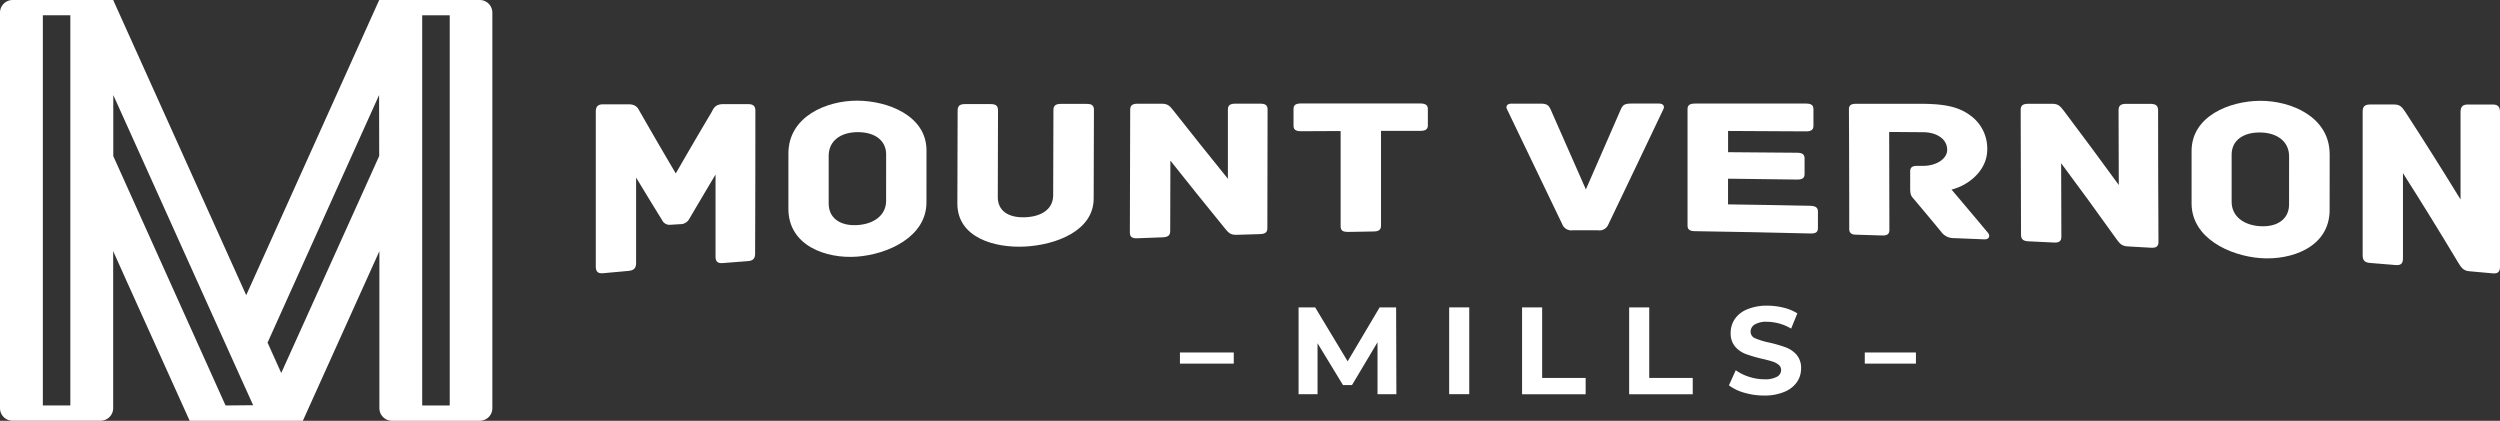
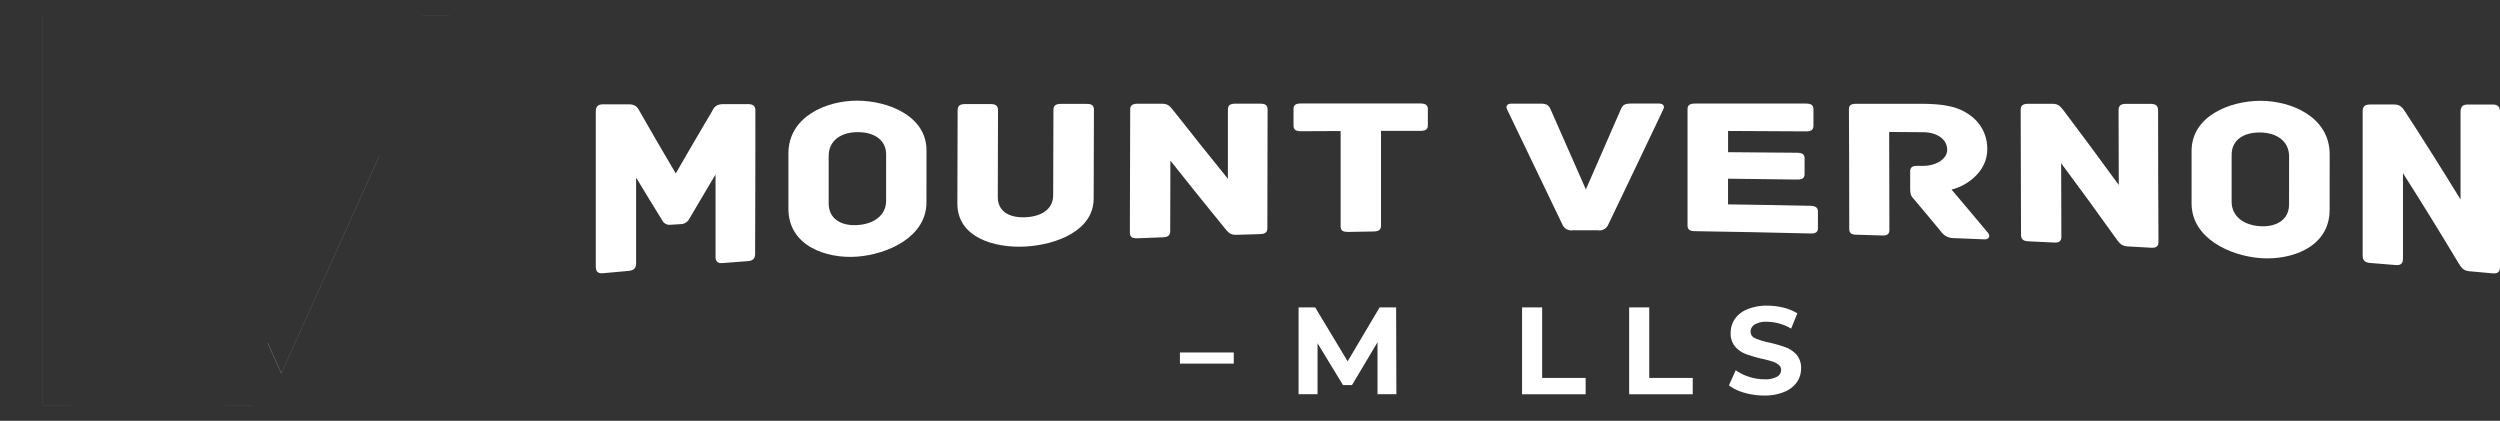
<svg xmlns="http://www.w3.org/2000/svg" viewBox="0 0 673.51 113.36">
  <rect x="0" y="0" width="673.51" height="113.36" fill="#333333" stroke="none" />
  <defs>
    <style>.cls-1{fill:#fff;}</style>
  </defs>
  <g id="Layer_2" data-name="Layer 2">
    <polygon class="cls-1" points="102.15 42.07 102.15 42.12 75.79 100.61 72.09 92.4 72.11 92.35 75.8 100.54 76.87 98.17 99.82 47.24 102.15 42.07" />
    <rect class="cls-1" x="60.77" y="109.24" width="7.4" height="0.01" />
    <polygon class="cls-1" points="18.94 109.24 18.94 109.25 11.53 109.25 11.53 4.13 11.54 4.13 11.54 109.24 18.94 109.24" />
    <rect class="cls-1" x="113.69" y="4.11" width="7.41" height="0.01" />
-     <path class="cls-1" d="M186.09,239.37a3.28,3.28,0,0,0-1.09-.18H157.92l-33,73.25-2.83,6.27L86.25,239.19H59.17a3.41,3.41,0,0,0-3.41,3.4V349.15A3.4,3.4,0,0,0,59,352.54H82.84a3.4,3.4,0,0,0,3.41-3.4v-42.3L90,315.2l15,33.23,1.86,4.12h30.49l1.86-4.12,15-33.25,3.76-8.33v42.3a3.4,3.4,0,0,0,3.4,3.4H185a3.39,3.39,0,0,0,3.4-3.4V242.59A3.4,3.4,0,0,0,186.09,239.37ZM74.71,348.43H67.3V243.31h7.41Zm41.82,0-.21-.46h0l-3.39-7.53-.31-.7-24-53.3h0l-2.34-5.19V264.8l1.42,3.14v0l6.39,14.17,22.26,49.39,3.7,8.21v0l2.06,4.55v0l1.85,4.1Zm41.39-67.19v0l-2.33,5.17-23,50.93-1.07,2.37-3.69-8.19v0l30.06-66.73Zm19,67.19h-7.42V243.31h7.42Zm-102.16,0V243.31m13,24.65,6.39,14.17,22.26,49.39m39.26-45.09-23,50.93m44.24,11.07V243.31" transform="translate(-55.76 -239.19)" />
  </g>
  <g id="Layer_1" data-name="Layer 1">
    <path class="cls-1" d="M426.87,345.39l0-14L420,342.92h-2.44l-6.85-11.26v13.73H405.6V322h4.47l8.75,14.53L427.44,322h4.44l.07,23.38Z" transform="translate(-55.76 -239.19)" />
-     <path class="cls-1" d="M446.17,322h5.41v23.38h-5.41Z" transform="translate(-55.76 -239.19)" />
    <path class="cls-1" d="M465.81,322h5.41v19h11.72v4.41H465.81Z" transform="translate(-55.76 -239.19)" />
    <path class="cls-1" d="M494.66,322h5.41v19h11.72v4.41H494.66Z" transform="translate(-55.76 -239.19)" />
    <path class="cls-1" d="M525.7,345a12.59,12.59,0,0,1-4.16-2l1.84-4.07a12.67,12.67,0,0,0,3.57,1.77,13.58,13.58,0,0,0,4.14.67,6.59,6.59,0,0,0,3.41-.69,2.06,2.06,0,0,0,1.1-1.82,1.74,1.74,0,0,0-.65-1.38,4.9,4.9,0,0,0-1.67-.89c-.68-.22-1.6-.47-2.76-.73a39.79,39.79,0,0,1-4.37-1.27,7.17,7.17,0,0,1-2.92-2,5.47,5.47,0,0,1-1.22-3.74,6.53,6.53,0,0,1,1.1-3.69,7.36,7.36,0,0,1,3.32-2.62,13.49,13.49,0,0,1,5.43-1,18.22,18.22,0,0,1,4.37.53,12.81,12.81,0,0,1,3.74,1.54l-1.67,4.11a13,13,0,0,0-6.47-1.84,6.06,6.06,0,0,0-3.36.74,2.25,2.25,0,0,0-1.09,1.93,1.9,1.9,0,0,0,1.26,1.79,19.7,19.7,0,0,0,3.82,1.15,37.69,37.69,0,0,1,4.37,1.27,7.28,7.28,0,0,1,2.93,2,5.4,5.4,0,0,1,1.22,3.71,6.42,6.42,0,0,1-1.12,3.66,7.6,7.6,0,0,1-3.36,2.62,13.75,13.75,0,0,1-5.44,1A19.12,19.12,0,0,1,525.7,345Z" transform="translate(-55.76 -239.19)" />
    <line class="cls-1" x1="502.38" y1="96.46" x2="516.16" y2="96.46" />
-     <rect class="cls-1" x="502.38" y="94.96" width="13.78" height="3" />
    <line class="cls-1" x1="317.88" y1="96.46" x2="332.39" y2="96.46" />
    <rect class="cls-1" x="317.88" y="94.96" width="14.5" height="3" />
    <path class="cls-1" d="M259.26,269.06q0,19.24-.07,38.48c0,1.47-.76,1.91-2,2l-6.66.52c-1.24.1-2-.23-2-1.73l0-22.12q-3.48,5.83-7,11.82a2.8,2.8,0,0,1-2,1.52l-3.46.21a2.22,2.22,0,0,1-1.94-1.28q-3.5-5.65-7-11.46,0,11.52,0,23c0,1.56-.76,2-2,2.15l-6.86.62c-1.24.11-2-.23-2-1.83V269.29c0-1.25.42-2,2-2l6.87,0c2.36,0,2.64,1.49,3.19,2.3q4.75,8.31,9.49,16.32,4.8-8.36,9.6-16.43c.48-.79.83-2.23,3.12-2.23h6.67C258.84,267.21,259.26,267.91,259.26,269.06Z" transform="translate(-55.76 -239.19)" />
    <path class="cls-1" d="M305.35,293.71c0,9.33-10.44,14-18.7,14.62s-18.51-2.9-18.49-12.91l0-14.87c0-10,10.3-14.27,18.56-14.24s18.66,4.08,18.64,13.4Zm-10.86-12.92c0-3.86-3.18-6.05-7.76-6s-7.71,2.39-7.72,6.36q0,6.43,0,12.86c0,4,3.17,6.08,7.68,5.82s7.78-2.65,7.79-6.51Z" transform="translate(-55.76 -239.19)" />
    <path class="cls-1" d="M350.47,268.77q0,11.94-.07,23.89c0,8.73-10.17,12.5-18.43,12.95S313.65,303.2,313.68,294q0-12.52.07-25.07c0-1.35.76-1.7,2-1.7h6.88c1.24,0,2,.34,2,1.67l-.06,23.42c0,3.64,2.83,5.59,7.41,5.4s7.5-2.34,7.51-5.9q0-11.49.07-23c0-1.3.77-1.64,2-1.64h6.87C349.71,267.15,350.47,267.48,350.47,268.77Z" transform="translate(-55.76 -239.19)" />
    <path class="cls-1" d="M397.25,268.66l-.06,32c0,1-.42,1.56-2,1.6l-6.32.19c-1.74.05-2.22-.69-3.12-1.74q-7.35-9-14.68-18.25,0,9.5-.05,19c0,1.25-.77,1.61-2,1.66l-6.87.26c-1.25.05-2-.25-2-1.52l.09-33.13c0-1,.42-1.6,2-1.6h6.53c1.73,0,2.22.76,3.12,1.85q7.33,9.31,14.67,18.37,0-9.33,0-18.67c0-1.24.77-1.56,2-1.56h6.66C396.49,267.11,397.26,267.43,397.25,268.66Z" transform="translate(-55.76 -239.19)" />
    <path class="cls-1" d="M440.43,268.6v4.33c0,.94-.42,1.51-2,1.51l-10.62,0,0,25.56c0,1.2-.77,1.53-2,1.55l-6.88.12c-1.25,0-2-.27-2-1.48q0-12.86,0-25.7l-10.69.05c-1.6,0-2-.57-2-1.53,0-1.47,0-2.94,0-4.4,0-1,.41-1.54,2-1.55h32.21C440,267.09,440.43,267.66,440.43,268.6Z" transform="translate(-55.76 -239.19)" />
    <path class="cls-1" d="M503.88,268.6q-7.41,15.6-14.84,31.08a2.57,2.57,0,0,1-2.85,1.54l-6.67,0a2.61,2.61,0,0,1-2.85-1.56q-7.47-15.54-14.92-31.05c-.35-.67-.07-1.5,1.24-1.5h7.71c1.81,0,2.29.41,2.85,1.66L483,290.22q4.69-10.73,9.37-21.47c.55-1.25,1-1.66,2.91-1.66h7.36C504,267.09,504.23,267.92,503.88,268.6Z" transform="translate(-55.76 -239.19)" />
    <path class="cls-1" d="M545.52,296.23c0,1.46,0,2.91,0,4.37,0,1-.42,1.53-2,1.49q-15.57-.39-31.13-.62c-1.6,0-2-.6-2-1.54l0-31.32c0-.94.41-1.52,2-1.52l29.92,0c1.59,0,2,.58,2,1.54,0,1.47,0,2.94,0,4.42,0,.95-.41,1.54-2,1.53l-21-.11c0,1.91,0,3.82,0,5.72q9.31.06,18.61.15c1.6,0,2,.61,2,1.56v4.15c0,.95-.42,1.53-2,1.51q-9.32-.13-18.62-.23,0,3.45,0,6.92,11.08.15,22.16.38C545.1,294.68,545.52,295.27,545.52,296.23Z" transform="translate(-55.76 -239.19)" />
    <path class="cls-1" d="M590.33,303.67l-8.19-.33a4.13,4.13,0,0,1-3.48-1.78q-3.76-4.55-7.52-9c-.63-.67-.77-1.27-.77-2.8s0-2.9,0-4.35c0-1,.41-1.57,2-1.54l1.39,0c3.4.06,6.59-1.75,6.58-4.33,0-2.86-2.79-4.7-6.4-4.73l-9.23-.07.06,26.39c0,1.25-.76,1.55-2,1.5l-6.88-.21c-1.25,0-1.94-.38-1.94-1.61q0-16.05-.08-32.1c0-1,.35-1.55,1.94-1.55h17.5c7.56,0,10.9,1.22,13.82,3.56a10.94,10.94,0,0,1,4,8.74c0,5.85-5.32,9.77-9.62,10.8q4.91,5.78,9.82,11.66C592,302.74,591.65,303.73,590.33,303.67Z" transform="translate(-55.76 -239.19)" />
    <path class="cls-1" d="M637.16,268.91q0,17.71.1,35.43c0,1.06-.42,1.69-2,1.59l-6.32-.36c-1.73-.1-2.22-.94-3.13-2.15q-7.38-10.34-14.77-20.26l.06,19.82c0,1.31-.76,1.61-2,1.55l-6.87-.33c-1.25-.06-2-.43-2-1.72l-.09-33.7c0-1,.41-1.63,2-1.63h6.53c1.73,0,2.22.8,3.13,1.94q7.38,9.78,14.77,19.94l-.06-20.17c0-1.34.76-1.69,2-1.69h6.66C636.39,267.19,637.16,267.55,637.16,268.91Z" transform="translate(-55.76 -239.19)" />
    <path class="cls-1" d="M683.37,295.73c0,10.11-10.38,13.62-18.63,13S646.2,303.37,646.18,294q0-7.05,0-14.12c0-9.41,10.24-13.5,18.5-13.53s18.68,4.27,18.7,14.39ZM672.45,281.3c0-4-3.21-6.36-7.79-6.42s-7.7,2.15-7.69,6l0,12.67c0,3.89,3.21,6.32,7.72,6.58s7.76-1.86,7.75-5.87Q672.47,287.81,672.45,281.3Z" transform="translate(-55.76 -239.19)" />
    <path class="cls-1" d="M729.27,269.36V311c0,1.25-.42,2-2,1.83l-6.3-.57c-1.74-.16-2.22-1.15-3.12-2.59q-7.35-12.26-14.72-23.83l0,23c0,1.52-.76,1.85-2,1.75l-6.86-.56c-1.25-.1-2-.55-2-2q0-19.39,0-38.81c0-1.17.41-1.88,2-1.88l6.52,0c1.73,0,2.22.92,3.13,2.25q7.36,11.34,14.72,23.34,0-11.79,0-23.59c0-1.56.76-2,2-2l6.67,0C728.5,267.35,729.27,267.77,729.27,269.36Z" transform="translate(-55.76 -239.19)" />
    <path class="cls-1" d="M413.12,352.46h0Z" transform="translate(-55.76 -239.19)" />
  </g>
</svg>